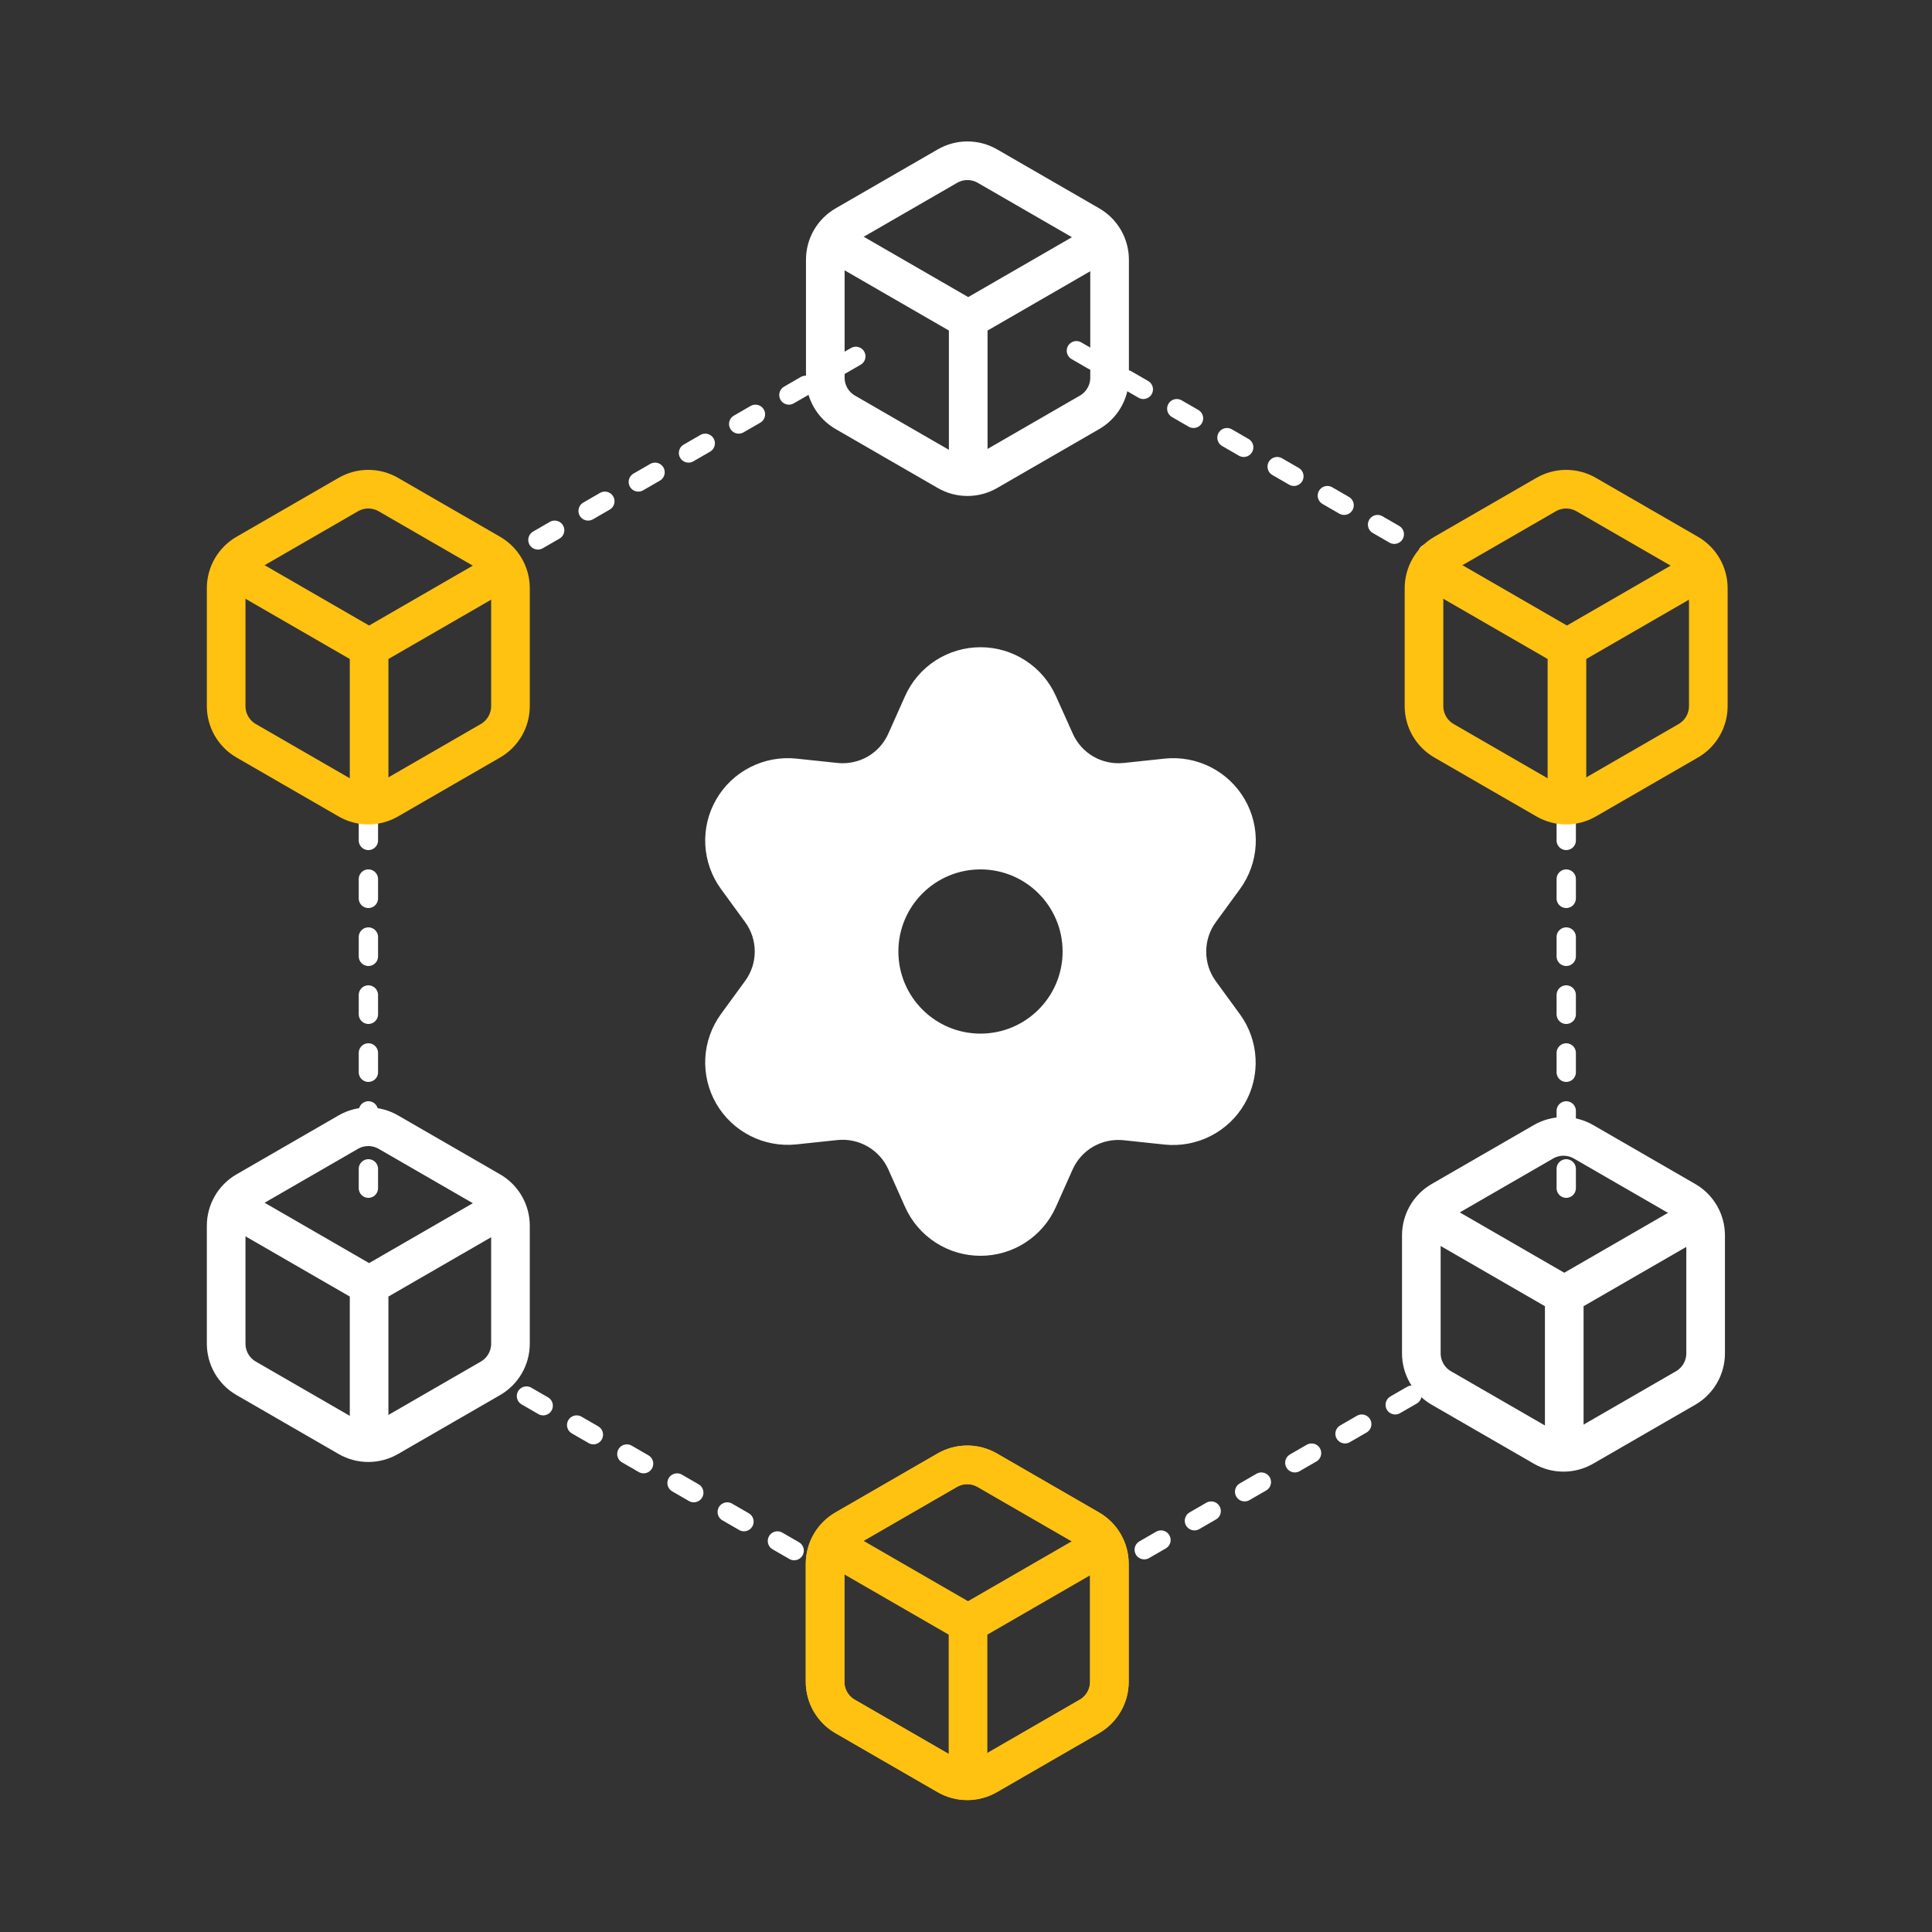
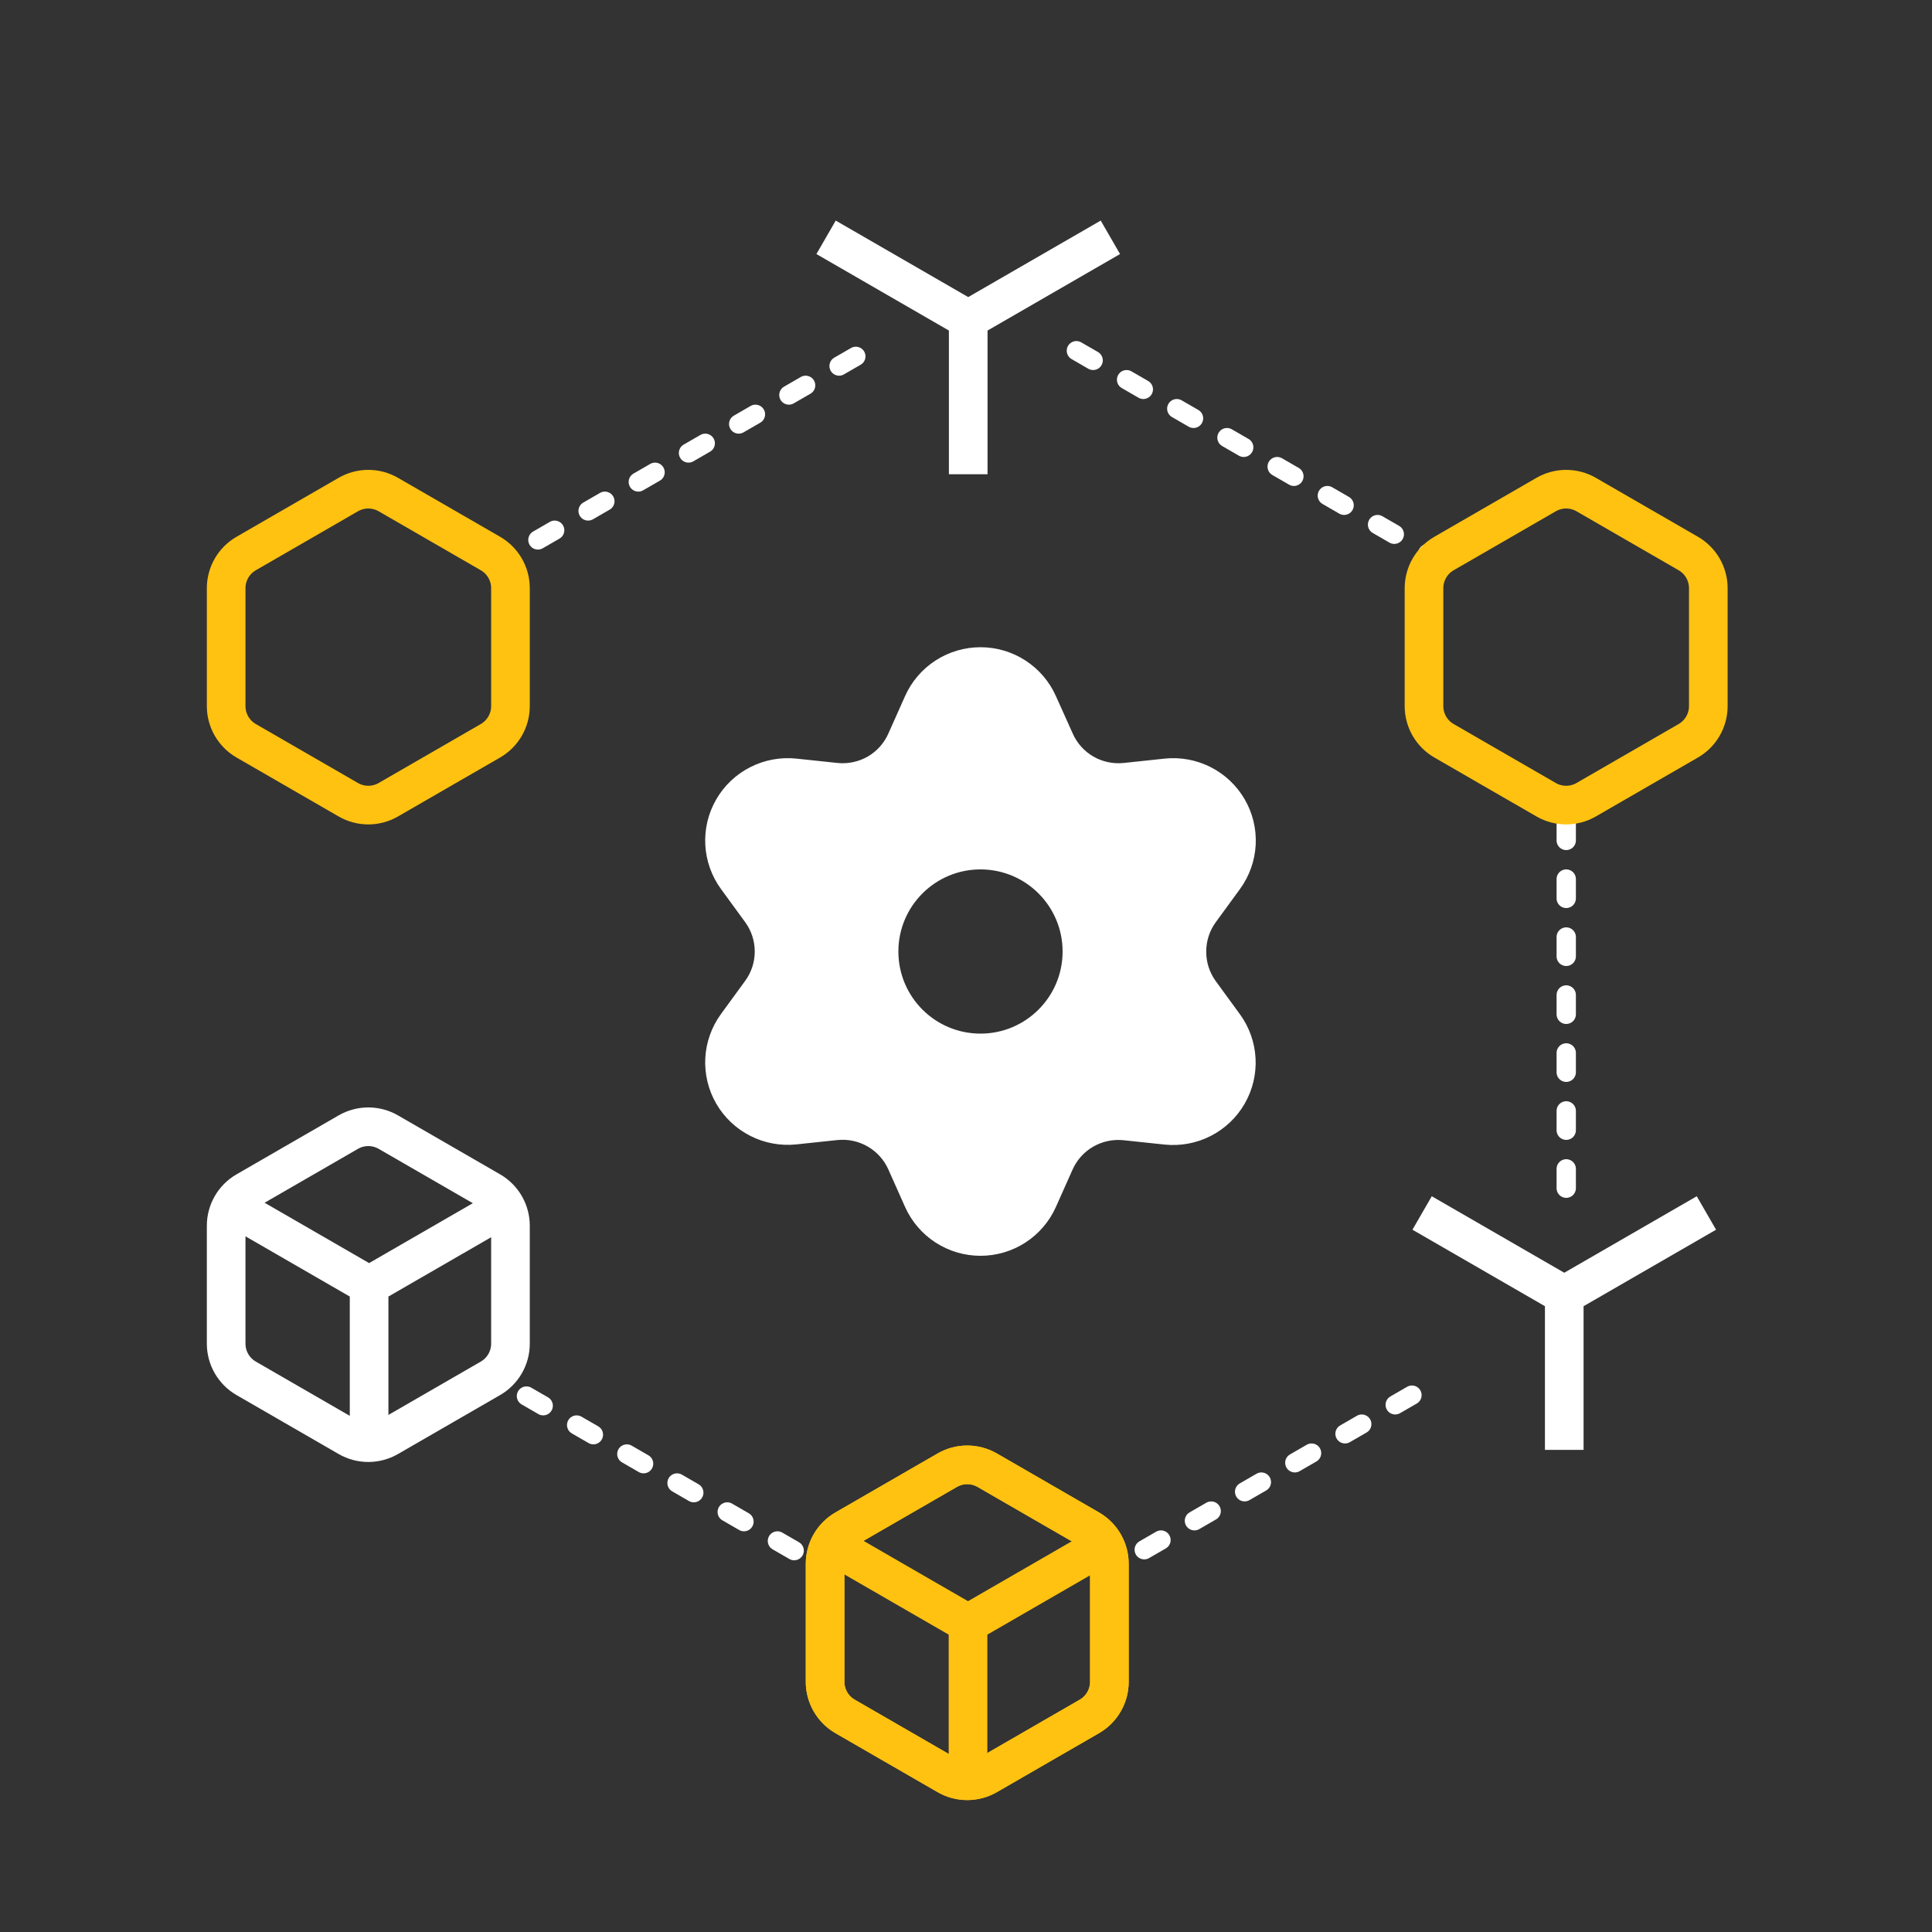
<svg xmlns="http://www.w3.org/2000/svg" width="200" height="200" viewBox="0 0 200 200" fill="none">
  <rect x="0" y="0" width="200" height="200" fill="#333333" stroke="none" />
  <path d="M36.056 117.196C37.338 116.456 38.917 116.456 40.199 117.196L50.772 123.3C52.053 124.04 52.843 125.408 52.843 126.888V139.096C52.843 140.576 52.053 141.944 50.772 142.684L40.199 148.788C38.917 149.528 37.338 149.528 36.056 148.788L25.484 142.684C24.202 141.944 23.412 140.576 23.412 139.096V126.888C23.412 125.408 24.202 124.04 25.484 123.3L36.056 117.196Z" stroke="white" stroke-width="4" />
  <path d="M52.924 124.567L38.209 133.063M38.209 133.063L23.493 124.567M38.209 133.063V149.092" stroke="white" stroke-width="4" />
  <line x1="111.428" y1="36.306" x2="148.729" y2="57.842" stroke="white" stroke-width="2" stroke-linecap="round" stroke-dasharray="2 4" />
  <line x1="88.595" y1="36.891" x2="53.479" y2="57.165" stroke="white" stroke-width="2" stroke-linecap="round" stroke-dasharray="2 4" />
-   <line x1="38.136" y1="85" x2="38.136" y2="124" stroke="white" stroke-width="2" stroke-linecap="round" stroke-dasharray="2 4" />
  <line x1="162.136" y1="85" x2="162.136" y2="124" stroke="white" stroke-width="2" stroke-linecap="round" stroke-dasharray="2 4" />
  <line x1="82.212" y1="160.519" x2="52.502" y2="143.366" stroke="white" stroke-width="2" stroke-linecap="round" stroke-dasharray="2 4" />
  <path d="M36.056 51.196C37.338 50.456 38.917 50.456 40.199 51.196L50.772 57.3C52.053 58.04 52.843 59.408 52.843 60.888V73.096C52.843 74.576 52.053 75.944 50.772 76.684L40.199 82.788C38.917 83.528 37.338 83.528 36.056 82.788L25.484 76.684C24.202 75.944 23.412 74.576 23.412 73.096V60.888C23.412 59.408 24.202 58.04 25.484 57.3L36.056 51.196Z" stroke="#FFC211" stroke-width="4" />
-   <path d="M52.924 58.567L38.209 67.063M38.209 67.063L23.493 58.567M38.209 67.063V83.092" stroke="#FFC211" stroke-width="4" />
  <path d="M160.056 51.196C161.338 50.456 162.917 50.456 164.199 51.196L174.772 57.3C176.053 58.04 176.843 59.408 176.843 60.888V73.096C176.843 74.576 176.053 75.944 174.772 76.684L164.199 82.788C162.917 83.528 161.338 83.528 160.056 82.788L149.484 76.684C148.202 75.944 147.412 74.576 147.412 73.096V60.888C147.412 59.408 148.202 58.04 149.484 57.3L160.056 51.196Z" stroke="#FFC211" stroke-width="4" />
-   <path d="M176.924 58.567L162.209 67.063M162.209 67.063L147.493 58.567M162.209 67.063V83.092" stroke="#FFC211" stroke-width="4" />
-   <path d="M98.078 17.196C99.359 16.456 100.939 16.456 102.22 17.196L112.793 23.3C114.075 24.04 114.864 25.408 114.864 26.888V39.096C114.864 40.576 114.075 41.944 112.793 42.684L102.22 48.788C100.939 49.528 99.359 49.528 98.078 48.788L87.505 42.684C86.223 41.944 85.434 40.576 85.434 39.096V26.888C85.434 25.408 86.223 24.04 87.505 23.3L98.078 17.196Z" stroke="white" stroke-width="4" />
  <path d="M114.946 24.567L100.23 33.063M100.23 33.063L85.515 24.567M100.23 33.063V49.092" stroke="white" stroke-width="4" />
  <path d="M118.452 160.426L149.554 142.469" stroke="white" stroke-width="2" stroke-linecap="round" stroke-dasharray="2 4" />
  <path d="M98.056 152.196C99.338 151.456 100.917 151.456 102.199 152.196L112.772 158.3C114.053 159.04 114.843 160.408 114.843 161.888V174.096C114.843 175.576 114.053 176.944 112.772 177.684L102.199 183.788C100.917 184.528 99.338 184.528 98.056 183.788L87.484 177.684C86.202 176.944 85.412 175.576 85.412 174.096V161.888C85.412 160.408 86.202 159.04 87.484 158.3L98.056 152.196Z" stroke="#FFC211" stroke-width="4" />
  <path d="M98.056 152.196C99.338 151.456 100.917 151.456 102.199 152.196L112.772 158.3C114.053 159.04 114.843 160.408 114.843 161.888V174.096C114.843 175.576 114.053 176.944 112.772 177.684L102.199 183.788C100.917 184.528 99.338 184.528 98.056 183.788L87.484 177.684C86.202 176.944 85.412 175.576 85.412 174.096V161.888C85.412 160.408 86.202 159.04 87.484 158.3L98.056 152.196Z" stroke="#FFC211" stroke-width="4" />
  <path d="M114.924 159.567L100.209 168.063M100.209 168.063L85.493 159.567M100.209 168.063V184.092" stroke="#FFC211" stroke-width="4" />
-   <path d="M159.78 118.196C161.061 117.456 162.641 117.456 163.923 118.196L174.495 124.3C175.777 125.04 176.566 126.408 176.566 127.888V140.096C176.566 141.576 175.777 142.944 174.495 143.684L163.923 149.788C162.641 150.528 161.061 150.528 159.78 149.788L154.493 146.736L149.207 143.684C147.925 142.944 147.136 141.576 147.136 140.096V127.888C147.136 126.408 147.925 125.04 149.207 124.3L159.78 118.196Z" stroke="white" stroke-width="4" />
  <path d="M176.647 125.567L161.932 134.063M161.932 134.063L147.216 125.567M161.932 134.063V150.092" stroke="white" stroke-width="4" />
-   <path fill-rule="evenodd" clip-rule="evenodd" d="M95.517 124.122L93.788 120.245C93.172 118.861 92.131 117.708 90.816 116.951C89.5 116.194 87.978 115.871 86.467 116.03L82.236 116.479C80.977 116.611 79.706 116.376 78.578 115.803C77.449 115.23 76.512 114.343 75.878 113.25C75.244 112.157 74.942 110.904 75.009 109.643C75.076 108.382 75.508 107.168 76.253 106.147L78.758 102.715C79.651 101.49 80.132 100.015 80.132 98.5C80.132 96.985 79.651 95.51 78.758 94.285L76.253 90.853C75.508 89.832 75.076 88.618 75.009 87.357C74.942 86.096 75.244 84.843 75.878 83.75C76.511 82.656 77.448 81.769 78.577 81.196C79.706 80.623 80.977 80.389 82.236 80.521L86.48 80.97C87.991 81.129 89.513 80.806 90.829 80.049C92.139 79.29 93.175 78.137 93.788 76.755L95.517 72.878C96.031 71.723 96.87 70.743 97.932 70.054C98.994 69.366 100.233 69 101.5 69C102.767 69 104.006 69.366 105.068 70.054C106.13 70.743 106.969 71.723 107.483 72.878L109.225 76.755C109.838 78.137 110.874 79.29 112.184 80.049C113.5 80.806 115.022 81.129 116.533 80.97L120.764 80.521C122.024 80.389 123.295 80.623 124.423 81.196C125.552 81.769 126.489 82.656 127.122 83.75C127.756 84.843 128.057 86.096 127.991 87.357C127.924 88.618 127.492 89.832 126.747 90.853L124.242 94.285C123.349 95.51 122.868 96.985 122.868 98.5C122.86 100.019 123.337 101.501 124.229 102.732L126.734 106.163C127.479 107.184 127.911 108.399 127.978 109.66C128.044 110.92 127.742 112.173 127.109 113.266C126.476 114.36 125.538 115.247 124.41 115.82C123.281 116.394 122.01 116.628 120.751 116.495L116.52 116.046C115.009 115.888 113.487 116.21 112.171 116.967C110.863 117.722 109.828 118.869 109.212 120.245L107.483 124.122C106.969 125.277 106.13 126.257 105.068 126.946C104.006 127.634 102.767 128 101.5 128C100.233 128 98.994 127.634 97.932 126.946C96.87 126.257 96.031 125.277 95.517 124.122ZM101.5 109C107.299 109 112 104.299 112 98.5C112 92.701 107.299 88 101.5 88C95.701 88 91 92.701 91 98.5C91 104.299 95.701 109 101.5 109Z" fill="white" />
+   <path fill-rule="evenodd" clip-rule="evenodd" d="M95.517 124.122L93.788 120.245C93.172 118.861 92.131 117.708 90.816 116.951C89.5 116.194 87.978 115.871 86.467 116.03L82.236 116.479C80.977 116.611 79.706 116.376 78.578 115.803C77.449 115.23 76.512 114.343 75.878 113.25C75.244 112.157 74.942 110.904 75.009 109.643C75.076 108.382 75.508 107.168 76.253 106.147L78.758 102.715C79.651 101.49 80.132 100.015 80.132 98.5C80.132 96.985 79.651 95.51 78.758 94.285L76.253 90.853C75.508 89.832 75.076 88.618 75.009 87.357C76.511 82.656 77.448 81.769 78.577 81.196C79.706 80.623 80.977 80.389 82.236 80.521L86.48 80.97C87.991 81.129 89.513 80.806 90.829 80.049C92.139 79.29 93.175 78.137 93.788 76.755L95.517 72.878C96.031 71.723 96.87 70.743 97.932 70.054C98.994 69.366 100.233 69 101.5 69C102.767 69 104.006 69.366 105.068 70.054C106.13 70.743 106.969 71.723 107.483 72.878L109.225 76.755C109.838 78.137 110.874 79.29 112.184 80.049C113.5 80.806 115.022 81.129 116.533 80.97L120.764 80.521C122.024 80.389 123.295 80.623 124.423 81.196C125.552 81.769 126.489 82.656 127.122 83.75C127.756 84.843 128.057 86.096 127.991 87.357C127.924 88.618 127.492 89.832 126.747 90.853L124.242 94.285C123.349 95.51 122.868 96.985 122.868 98.5C122.86 100.019 123.337 101.501 124.229 102.732L126.734 106.163C127.479 107.184 127.911 108.399 127.978 109.66C128.044 110.92 127.742 112.173 127.109 113.266C126.476 114.36 125.538 115.247 124.41 115.82C123.281 116.394 122.01 116.628 120.751 116.495L116.52 116.046C115.009 115.888 113.487 116.21 112.171 116.967C110.863 117.722 109.828 118.869 109.212 120.245L107.483 124.122C106.969 125.277 106.13 126.257 105.068 126.946C104.006 127.634 102.767 128 101.5 128C100.233 128 98.994 127.634 97.932 126.946C96.87 126.257 96.031 125.277 95.517 124.122ZM101.5 109C107.299 109 112 104.299 112 98.5C112 92.701 107.299 88 101.5 88C95.701 88 91 92.701 91 98.5C91 104.299 95.701 109 101.5 109Z" fill="white" />
  <path d="M93.788 120.245L91.961 121.058L91.961 121.059L93.788 120.245ZM95.517 124.122L97.344 123.309L97.344 123.308L95.517 124.122ZM90.816 116.951L91.814 115.217L91.813 115.217L90.816 116.951ZM86.467 116.03L86.258 114.04L86.256 114.041L86.467 116.03ZM82.236 116.479L82.444 118.468L82.447 118.467L82.236 116.479ZM78.578 115.803L79.483 114.02L79.483 114.02L78.578 115.803ZM75.878 113.25L77.609 112.247L77.608 112.247L75.878 113.25ZM75.009 109.643L73.012 109.538L75.009 109.643ZM76.253 106.147L77.868 107.326L77.868 107.326L76.253 106.147ZM78.758 102.715L80.373 103.894L80.374 103.894L78.758 102.715ZM80.132 98.5L78.132 98.5L78.132 98.5L80.132 98.5ZM78.758 94.285L80.374 93.106L80.373 93.106L78.758 94.285ZM76.253 90.853L77.868 89.674L77.868 89.674L76.253 90.853ZM75.009 87.357L77.006 87.251L77.006 87.251L75.009 87.357ZM75.878 83.75L77.608 84.753L77.609 84.752L75.878 83.75ZM78.577 81.196L79.483 82.979L79.483 82.979L78.577 81.196ZM82.236 80.521L82.446 78.532L82.446 78.532L82.236 80.521ZM86.48 80.97L86.269 82.959L86.272 82.96L86.48 80.97ZM90.829 80.049L91.826 81.783L91.832 81.78L90.829 80.049ZM93.788 76.755L91.961 75.941L91.959 75.945L93.788 76.755ZM95.517 72.878L97.344 73.692L97.344 73.691L95.517 72.878ZM97.932 70.054L99.02 71.733L99.02 71.733L97.932 70.054ZM101.5 69L101.5 71L101.5 71L101.5 69ZM105.068 70.054L103.98 71.733L103.98 71.733L105.068 70.054ZM107.483 72.878L105.656 73.691L105.659 73.697L107.483 72.878ZM109.225 76.755L111.054 75.945L111.05 75.936L109.225 76.755ZM112.184 80.049L111.181 81.78L111.187 81.783L112.184 80.049ZM116.533 80.97L116.742 82.96L116.744 82.959L116.533 80.97ZM120.764 80.521L120.554 78.532L120.553 78.533L120.764 80.521ZM124.423 81.196L125.329 79.413L125.329 79.413L124.423 81.196ZM127.122 83.75L125.391 84.752L125.392 84.753L127.122 83.75ZM127.991 87.357L129.988 87.462L129.988 87.462L127.991 87.357ZM126.747 90.853L125.132 89.674L125.132 89.674L126.747 90.853ZM124.242 94.285L122.627 93.106L122.626 93.106L124.242 94.285ZM122.868 98.5L124.868 98.51L124.868 98.5L122.868 98.5ZM124.229 102.732L122.609 103.905L122.614 103.911L124.229 102.732ZM126.734 106.163L125.119 107.343L125.119 107.343L126.734 106.163ZM127.978 109.66L129.975 109.554L129.975 109.554L127.978 109.66ZM127.109 113.266L125.378 112.263L125.378 112.265L127.109 113.266ZM124.41 115.82L123.504 114.037L123.504 114.037L124.41 115.82ZM120.751 116.495L120.54 118.484L120.541 118.484L120.751 116.495ZM116.52 116.046L116.731 114.057L116.728 114.057L116.52 116.046ZM112.171 116.967L111.174 115.233L111.171 115.235L112.171 116.967ZM109.212 120.245L107.387 119.428L107.386 119.43L109.212 120.245ZM107.483 124.122L105.656 123.308L105.656 123.309L107.483 124.122ZM101.5 128L101.5 126L101.5 126L101.5 128ZM91.961 121.059L93.69 124.937L97.344 123.308L95.614 119.43L91.961 121.059ZM89.818 118.684C90.767 119.23 91.517 120.062 91.961 121.058L95.615 119.431C94.826 117.66 93.495 116.185 91.814 115.217L89.818 118.684ZM86.675 118.019C87.768 117.904 88.868 118.137 89.819 118.684L91.813 115.217C90.132 114.25 88.188 113.838 86.258 114.04L86.675 118.019ZM82.447 118.467L86.678 118.018L86.256 114.041L82.025 114.49L82.447 118.467ZM77.672 117.586C79.144 118.334 80.802 118.64 82.444 118.468L82.027 114.49C81.151 114.581 80.267 114.418 79.483 114.02L77.672 117.586ZM74.148 114.253C74.975 115.681 76.2 116.838 77.672 117.586L79.483 114.02C78.699 113.621 78.048 113.005 77.609 112.247L74.148 114.253ZM73.012 109.538C72.925 111.186 73.32 112.824 74.148 114.253L77.608 112.247C77.169 111.489 76.96 110.621 77.006 109.748L73.012 109.538ZM74.638 104.968C73.664 106.302 73.099 107.889 73.012 109.538L77.006 109.748C77.052 108.876 77.352 108.034 77.868 107.326L74.638 104.968ZM77.142 101.536L74.637 104.968L77.868 107.326L80.373 103.894L77.142 101.536ZM78.132 98.5C78.132 99.591 77.786 100.654 77.142 101.537L80.374 103.894C81.516 102.327 82.132 100.438 82.132 98.5L78.132 98.5ZM77.142 95.463C77.786 96.346 78.132 97.409 78.132 98.5L82.132 98.5C82.132 96.562 81.516 94.673 80.374 93.106L77.142 95.463ZM74.637 92.032L77.142 95.464L80.373 93.106L77.868 89.674L74.637 92.032ZM73.012 87.462C73.099 89.111 73.664 90.698 74.638 92.032L77.868 89.674C77.352 88.966 77.052 88.124 77.006 87.251L73.012 87.462ZM74.148 82.747C73.32 84.175 72.925 85.814 73.012 87.462L77.006 87.251C76.96 86.379 77.169 85.511 77.608 84.753L74.148 82.747ZM77.671 79.413C76.198 80.161 74.974 81.319 74.147 82.748L77.609 84.752C78.048 83.993 78.698 83.377 79.483 82.979L77.671 79.413ZM82.446 78.532C80.803 78.359 79.144 78.665 77.671 79.413L79.483 82.979C80.267 82.581 81.15 82.418 82.026 82.51L82.446 78.532ZM86.69 78.981L82.446 78.532L82.025 82.51L86.269 82.959L86.69 78.981ZM89.832 78.316C88.881 78.862 87.781 79.096 86.688 78.981L86.272 82.96C88.201 83.162 90.145 82.75 91.826 81.783L89.832 78.316ZM91.959 75.945C91.518 76.94 90.772 77.771 89.827 78.319L91.832 81.78C93.507 80.81 94.832 79.335 95.616 77.566L91.959 75.945ZM93.69 72.063L91.961 75.941L95.614 77.57L97.344 73.692L93.69 72.063ZM96.844 68.376C95.458 69.275 94.362 70.555 93.69 72.064L97.344 73.691C97.7 72.891 98.282 72.211 99.02 71.733L96.844 68.376ZM101.5 67C99.848 67 98.231 67.478 96.844 68.376L99.02 71.733C99.757 71.255 100.619 71 101.5 71L101.5 67ZM106.156 68.376C104.77 67.478 103.152 67 101.5 67L101.5 71C102.381 71 103.243 71.255 103.98 71.733L106.156 68.376ZM109.31 72.064C108.638 70.555 107.542 69.275 106.156 68.376L103.98 71.733C104.718 72.211 105.3 72.891 105.656 73.691L109.31 72.064ZM111.05 75.936L109.307 72.058L105.659 73.697L107.401 77.575L111.05 75.936ZM113.187 78.319C112.241 77.771 111.495 76.94 111.054 75.945L107.397 77.566C108.181 79.335 109.506 80.81 111.182 81.78L113.187 78.319ZM116.325 78.981C115.232 79.096 114.132 78.862 113.181 78.316L111.187 81.783C112.868 82.75 114.812 83.162 116.742 82.96L116.325 78.981ZM120.553 78.533L116.322 78.982L116.744 82.959L120.975 82.51L120.553 78.533ZM125.329 79.413C123.856 78.665 122.197 78.359 120.554 78.532L120.974 82.51C121.85 82.418 122.733 82.581 123.517 82.979L125.329 79.413ZM128.853 82.748C128.026 81.319 126.801 80.161 125.329 79.413L123.517 82.979C124.302 83.377 124.952 83.993 125.391 84.752L128.853 82.748ZM129.988 87.462C130.075 85.814 129.68 84.175 128.852 82.747L125.392 84.753C125.831 85.511 126.04 86.379 125.994 87.251L129.988 87.462ZM128.362 92.032C129.336 90.698 129.901 89.111 129.988 87.462L125.994 87.251C125.948 88.124 125.649 88.966 125.132 89.674L128.362 92.032ZM125.858 95.464L128.363 92.032L125.132 89.674L122.627 93.106L125.858 95.464ZM124.868 98.5C124.868 97.409 125.214 96.346 125.858 95.463L122.626 93.106C121.484 94.673 120.868 96.562 120.868 98.5L124.868 98.5ZM125.849 101.558C125.206 100.671 124.863 99.603 124.868 98.51L120.868 98.49C120.858 100.434 121.468 102.33 122.609 103.905L125.849 101.558ZM128.349 104.984L125.844 101.552L122.614 103.911L125.119 107.343L128.349 104.984ZM129.975 109.554C129.888 107.905 129.323 106.318 128.349 104.984L125.119 107.343C125.635 108.05 125.935 108.892 125.981 109.765L129.975 109.554ZM128.839 114.269C129.667 112.841 130.062 111.203 129.975 109.554L125.981 109.765C126.027 110.638 125.818 111.506 125.378 112.263L128.839 114.269ZM125.315 117.604C126.788 116.856 128.013 115.697 128.84 114.268L125.378 112.265C124.939 113.023 124.288 113.639 123.504 114.037L125.315 117.604ZM120.541 118.484C122.184 118.657 123.843 118.352 125.315 117.604L123.504 114.037C122.72 114.435 121.837 114.598 120.961 114.506L120.541 118.484ZM116.309 118.035L120.54 118.484L120.962 114.506L116.731 114.057L116.309 118.035ZM113.168 118.701C114.119 118.154 115.219 117.921 116.312 118.035L116.728 114.057C114.799 113.855 112.855 114.266 111.174 115.233L113.168 118.701ZM111.038 121.062C111.481 120.071 112.227 119.244 113.171 118.699L111.171 115.235C109.499 116.2 108.174 117.667 107.387 119.428L111.038 121.062ZM109.31 124.937L111.039 121.059L107.386 119.43L105.656 123.308L109.31 124.937ZM106.156 128.624C107.542 127.726 108.638 126.445 109.31 124.936L105.656 123.309C105.3 124.109 104.718 124.789 103.98 125.267L106.156 128.624ZM101.5 130C103.152 130 104.77 129.523 106.156 128.624L103.98 125.267C103.243 125.745 102.381 126 101.5 126L101.5 130ZM96.844 128.624C98.231 129.523 99.848 130 101.5 130L101.5 126C100.619 126 99.757 125.745 99.02 125.267L96.844 128.624ZM93.69 124.936C94.362 126.445 95.458 127.726 96.844 128.624L99.02 125.267C98.282 124.789 97.7 124.109 97.344 123.309L93.69 124.936ZM110 98.5C110 103.194 106.194 107 101.5 107V111C108.404 111 114 105.404 114 98.5H110ZM101.5 90C106.194 90 110 93.806 110 98.5H114C114 91.596 108.404 86 101.5 86V90ZM93 98.5C93 93.806 96.806 90 101.5 90V86C94.596 86 89 91.596 89 98.5H93ZM101.5 107C96.806 107 93 103.194 93 98.5H89C89 105.404 94.596 111 101.5 111V107Z" fill="white" />
</svg>